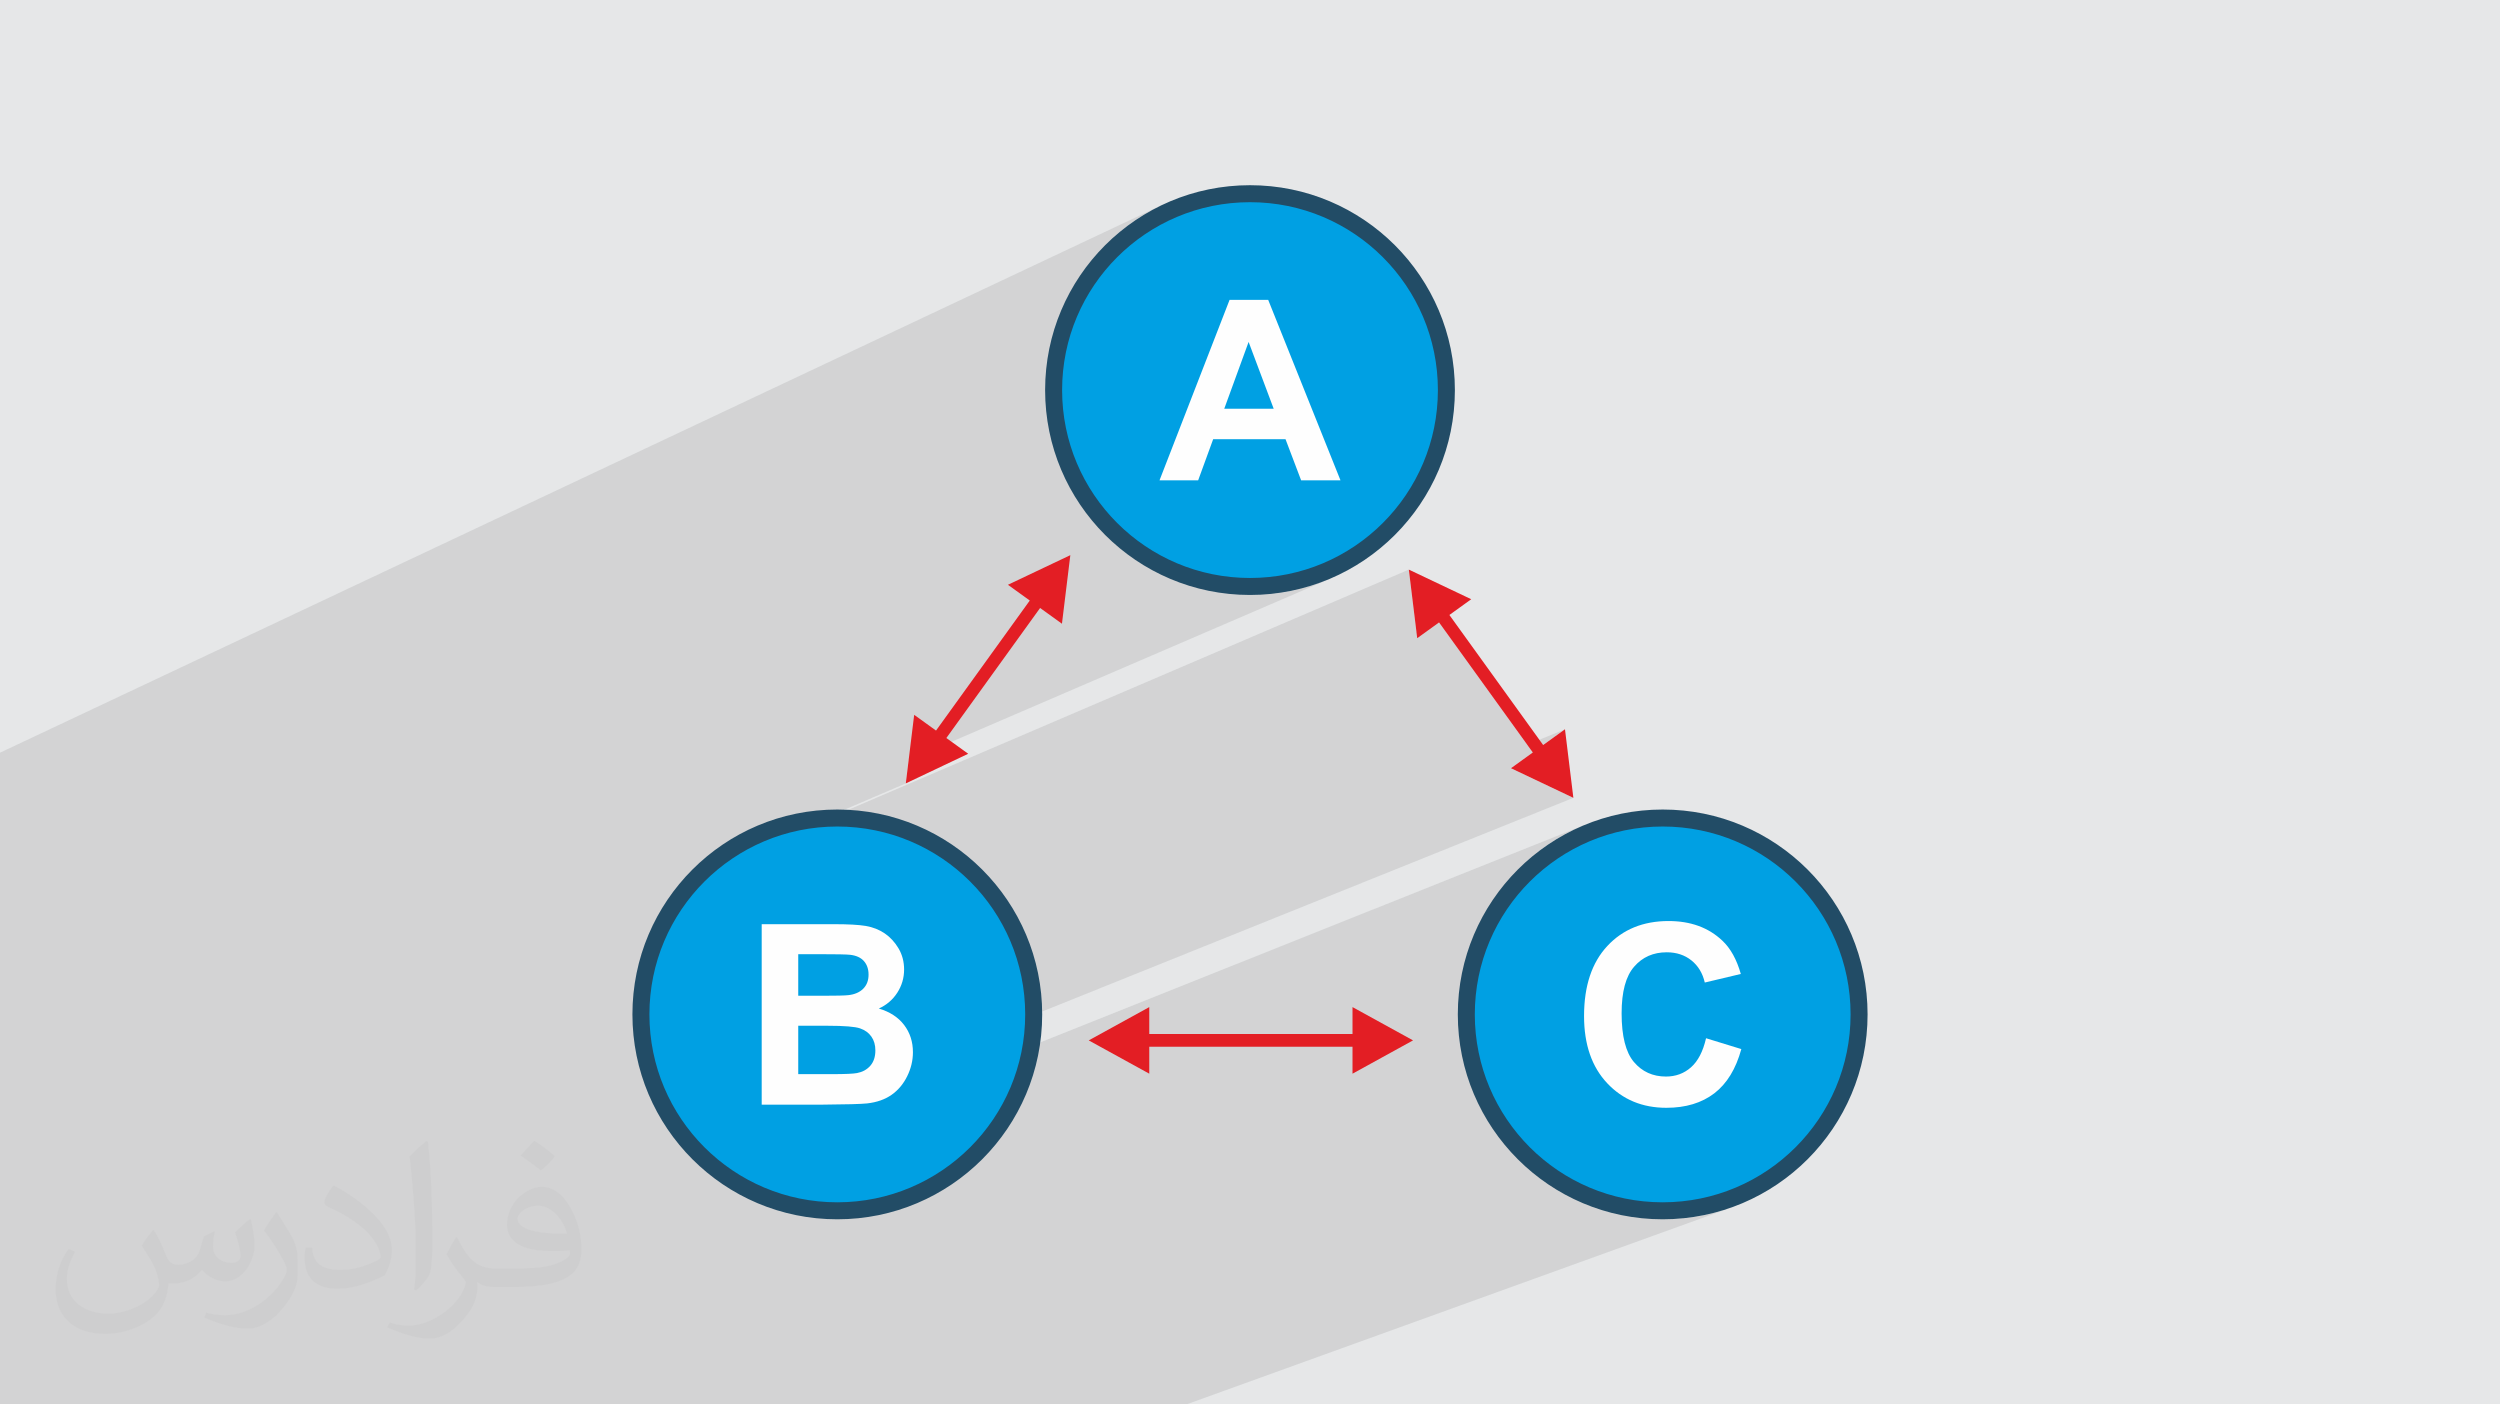
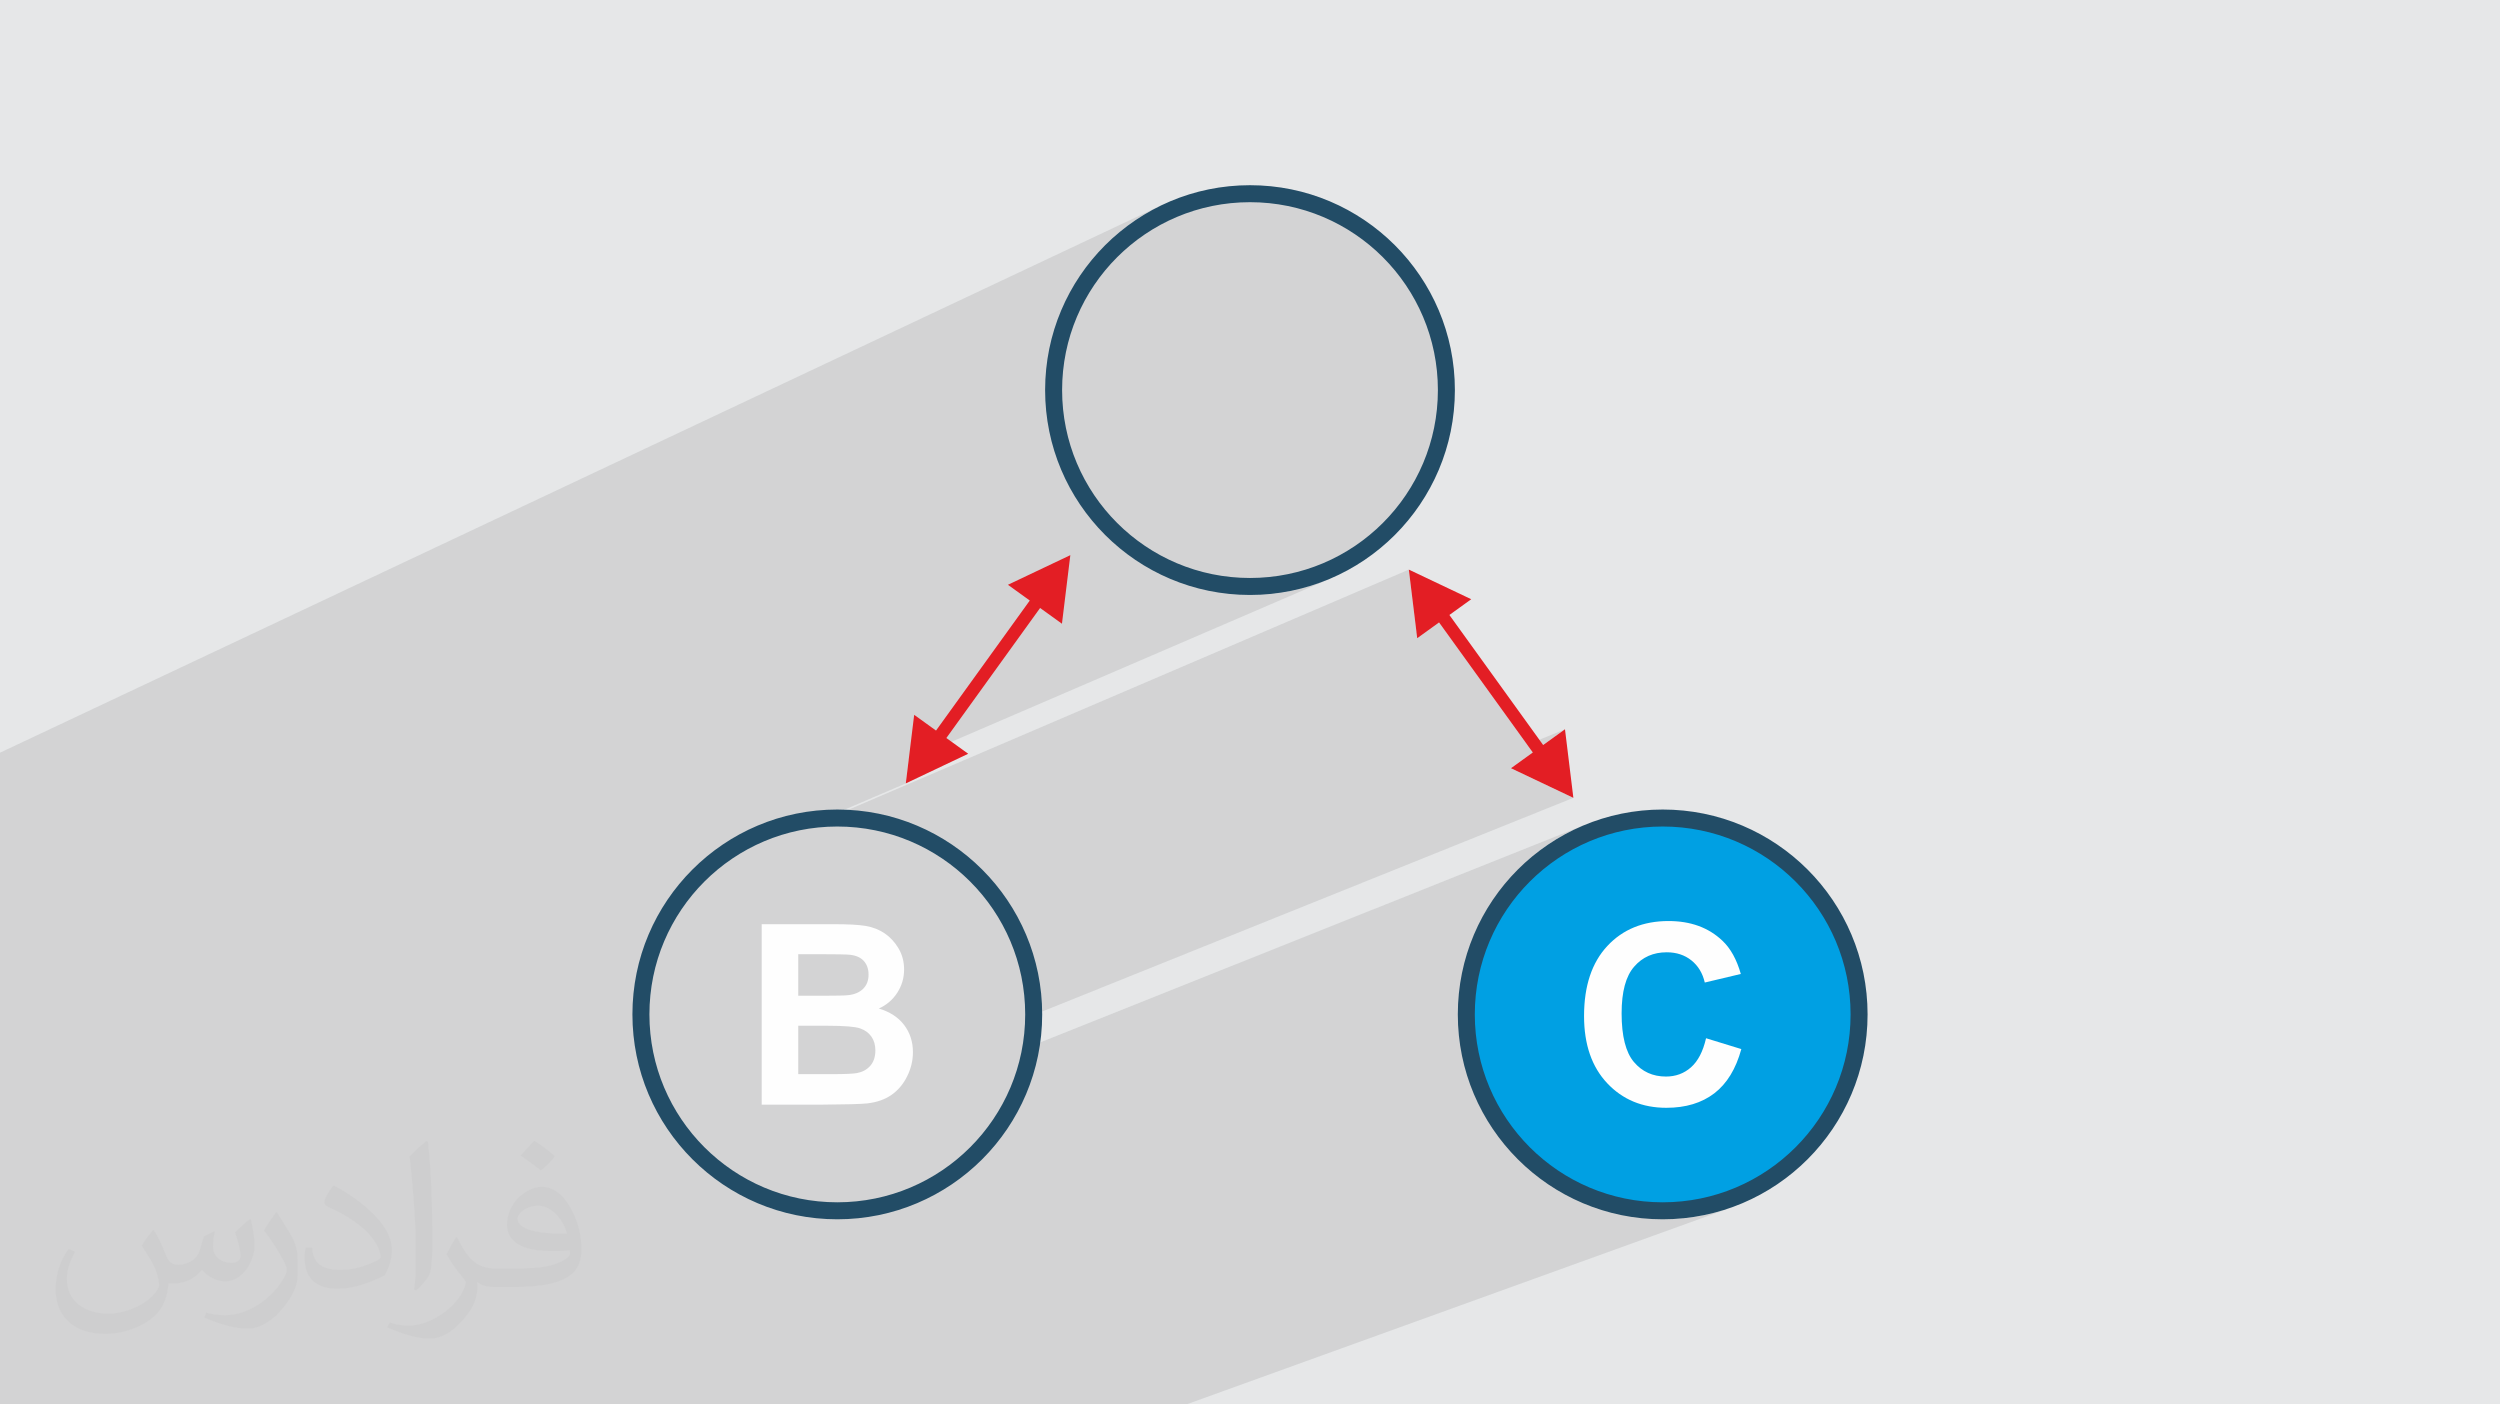
<svg xmlns="http://www.w3.org/2000/svg" xml:space="preserve" width="94.192mm" height="52.917mm" version="1.1" style="shape-rendering:geometricPrecision; text-rendering:geometricPrecision; image-rendering:optimizeQuality; fill-rule:evenodd; clip-rule:evenodd" viewBox="0 0 9404.92 5283.66">
  <defs>
    <style type="text/css">
   
    .fil3 {fill:#00A0E3}
    .fil0 {fill:#E6E7E8}
    .fil5 {fill:#FEFEFE;fill-rule:nonzero}
    .fil6 {fill:#E31E24;fill-rule:nonzero}
    .fil4 {fill:#224C66;fill-rule:nonzero}
    .fil2 {fill:#373435;fill-opacity:0.031}
    .fil1 {fill:#2B2A29;fill-opacity:0.102}
   
  </style>
  </defs>
  <g id="Layer_x0020_1">
    <polygon class="fil0" points="-0,0 9404.92,0 9404.92,5283.66 -0,5283.66 " />
    <polygon class="fil1" points="4372.91,5283.66 4332.8,5283.66 4283.85,5283.66 4165.02,5283.66 3328.65,5283.66 3232.76,5283.66 3161.24,5283.66 3001.08,5283.66 2982.49,5283.66 2761.31,5283.66 2300.38,5283.66 1860.3,5283.66 1827.61,5283.66 1752.5,5283.66 1694.3,5283.66 1619.21,5283.66 1531.03,5283.66 1506.2,5283.66 1504.61,5283.66 1420.46,5283.66 1365.87,5283.66 1337.44,5283.66 1269.46,5283.66 1210.15,5283.66 1154.43,5283.66 917.73,5283.66 792.88,5283.66 654.62,5283.66 653.52,5283.66 652.64,5283.66 579.44,5283.66 574.34,5283.66 503.8,5283.66 453.67,5283.66 307.99,5283.66 245.76,5283.66 244.78,5283.66 138.77,5283.66 -0,5283.66 -0,5258.99 -0,5204.08 -0,5181.79 -0,5171.25 -0,5149.08 -0,5145.26 -0,5090.61 -0,5060.45 -0,4986.27 -0,4841.58 -0,4835.18 -0,4810.14 -0,4683.67 -0,4651.09 -0,4629.67 -0,4449.37 -0,4413.85 -0,4407.79 -0,4397.95 -0,4389.14 -0,4365.69 -0,4333.4 -0,4332.27 -0,4301.63 -0,4271.38 -0,4270.95 -0,4270.87 -0,4214.7 -0,4184.19 -0,4092.99 -0,4021.36 -0,4006.93 -0,3966.13 -0,3879.56 -0,3872.82 -0,3856.66 -0,3834.1 -0,3811.82 -0,3696.58 -0,3685.32 -0,3611.19 -0,3424.87 -0,3314.33 -0,3300.04 -0,3273.55 -0,3255.18 -0,2936.51 -0,2894.75 -0,2876.89 -0,2863.21 -0,2831.61 4368.31,772.72 4351.57,781.04 4335.08,789.74 4318.81,798.83 4302.8,808.31 4287.03,818.14 4271.52,828.36 4256.29,838.92 4241.31,849.84 4226.61,861.12 4212.19,872.73 4198.06,884.67 4189.76,892.05 4382.16,801.53 4414.89,786.73 4448.44,773.5 4482.76,761.89 4517.82,751.93 4553.57,743.67 4589.95,737.18 4626.93,732.48 4664.44,729.63 4702.46,728.67 4740.48,729.63 4778,732.48 4814.97,737.18 4851.36,743.67 4887.1,751.93 4922.16,761.89 4956.49,773.5 4990.04,786.73 5022.77,801.53 5054.62,817.84 5085.56,835.62 5115.54,854.85 5144.5,875.44 5172.41,897.37 5199.22,920.6 5224.88,945.06 5249.34,970.72 5272.57,997.53 5294.49,1025.44 5315.09,1054.4 5334.31,1084.38 5352.1,1115.32 5368.41,1147.17 5383.21,1179.9 5396.44,1213.45 5408.05,1247.78 5418.01,1282.84 5426.26,1318.58 5432.76,1354.97 5437.46,1391.94 5440.31,1429.46 5441.27,1467.48 5440.31,1505.5 5437.46,1543.01 5432.76,1579.99 5426.26,1616.37 5418.01,1652.12 5408.05,1687.18 5396.44,1721.5 5383.21,1755.05 5368.41,1787.78 5352.1,1819.64 5334.31,1850.58 5315.09,1880.55 5294.49,1909.52 5272.57,1937.43 5249.34,1964.24 5224.88,1989.9 5199.22,2014.36 5172.41,2037.59 5144.5,2059.51 5115.54,2080.11 5085.56,2099.33 5054.62,2117.11 5022.77,2133.43 4990.04,2148.23 4794.06,2232.8 4800.62,2232.05 4819.83,2229.35 4838.89,2226.2 4857.79,2222.59 4876.52,2218.5 4895.08,2213.98 4913.46,2209 4931.65,2203.58 4949.66,2197.74 4967.47,2191.47 4985.07,2184.77 5002.47,2177.66 3418.22,2860.02 3407.56,2947.09 3099.13,3079.3 3111.9,3078.33 3117.02,3078.2 5299.95,2142.82 5328.65,2377.46 5413.67,2341.53 5745.31,2801.54 5887.4,2743.48 5805.23,2802.71 5759.58,2821.33 5766.36,2830.73 5684.18,2889.97 5918.95,3001.43 3888.68,3818.17 3887.77,3854.2 3884.92,3891.72 3880.22,3928.69 3879.06,3935.2 5972.39,3098.89 5954.99,3106 5937.81,3113.51 5920.85,3121.43 5904.11,3129.74 5887.62,3138.45 5871.35,3147.54 5855.34,3157.01 5839.57,3166.86 5824.06,3177.06 5808.83,3187.62 5793.85,3198.55 5779.15,3209.82 5777.48,3211.17 5967.43,3135.43 6000.97,3122.2 6035.3,3110.59 6070.36,3100.64 6106.11,3092.38 6142.49,3085.89 6179.46,3081.19 6216.98,3078.33 6255,3077.37 6293.02,3078.33 6330.54,3081.19 6367.51,3085.89 6403.89,3092.38 6439.64,3100.64 6474.7,3110.59 6509.03,3122.2 6542.57,3135.43 6575.31,3150.23 6607.16,3166.55 6638.1,3184.33 6668.07,3203.55 6697.04,3224.15 6724.95,3246.08 6751.76,3269.3 6777.42,3293.76 6801.88,3319.42 6825.11,3346.23 6847.03,3374.14 6867.63,3403.11 6886.85,3433.08 6904.64,3464.03 6920.95,3495.88 6935.75,3528.61 6948.98,3562.16 6960.59,3596.49 6970.55,3631.54 6978.8,3667.29 6985.29,3703.67 6990,3740.65 6992.85,3778.16 6993.81,3816.18 6992.85,3854.2 6990,3891.72 6985.29,3928.69 6978.8,3965.08 6970.55,4000.82 6960.59,4035.88 6948.98,4070.21 6935.75,4103.76 6920.95,4136.49 6904.64,4168.34 6886.85,4199.28 6867.63,4229.26 6847.03,4258.22 6825.11,4286.13 6801.88,4312.94 6777.42,4338.6 6751.76,4363.06 6724.95,4386.29 6697.04,4408.22 6668.07,4428.82 6638.1,4448.04 6607.16,4465.82 6575.31,4482.13 6542.57,4496.93 6509.03,4510.16 6300.81,4585.56 6314.3,4584.7 6333.8,4582.96 6353.16,4580.76 6372.37,4578.06 6391.43,4574.9 6410.33,4571.29 6429.06,4567.21 6447.62,4562.68 6466,4557.7 6484.19,4552.29 6502.2,4546.45 6520.01,4540.18 4462.33,5283.66 " />
    <path class="fil2" d="M578.49 4627.69c17.95,27.21 29.6,53.36 40.96,82.43 8.45,16.91 12.93,48.09 52.57,48.09 11.61,0 28.28,-3.42 43.06,-11.61 16.63,-8.73 29.32,-21.94 35.94,-42l15.85 -53.36 38.57 -19.02 2.64 2.64c-5.27,20.09 -6.59,39.36 -6.59,54.43 0,44.63 38.57,61.56 69.22,61.56 17.95,0 34.09,-8.73 34.09,-25.11 0,-21.13 -8.98,-57.06 -20.62,-89.29 17.95,-17.95 35.94,-35.94 56.53,-50.47l3.17 1.6c8.98,38.04 14,75.56 14,100.66 0,24.57 -10.83,51.79 -19.81,69.49 -18.49,34.87 -51.25,62.62 -90.87,62.62 -30.1,0 -63.65,-15.07 -86.66,-43.06l-1.32 0c-21.66,26.96 -55.22,51.25 -108.86,51.25l-16.63 0c-2.64,35.41 -10.29,60.49 -21.94,82.95 -31.95,62.34 -126.81,106.47 -216.1,106.47 -124.17,0 -186.51,-71.59 -186.51,-166.96 0,-58.91 19.27,-113.6 48.88,-152.42l24.29 10.04c-18.49,35.41 -30.91,68.68 -30.91,101.45 0,89.29 72.66,131.83 156.4,131.83 77.68,0 173.83,-49.41 191.28,-106.72 -6.59,-62.62 -30.1,-91.93 -66.04,-148.99 10.83,-19.02 24.83,-38.04 42.28,-58.38l3.17 0 0 0 0 0 -0.02 -0.09zm1432.13 -336.04c26.15,16.39 51.79,35.66 76.87,57.85 -14,19.81 -31.45,37.79 -53.11,53.64 -25.11,-20.34 -50.19,-37.79 -75.84,-56.27 17.42,-19.55 34.62,-38.29 52.04,-55.22l0 0 0 0 0 0 0 0 0 0 0.03 0zm13.47 244.11c-42.28,0 -76.87,27.75 -76.87,48.34 0,44.13 84.53,57.85 185.72,57.31 -12.68,-51.79 -57.06,-105.68 -108.86,-105.68l0.01 0.03zm-94.86 236.19c54.96,0 103.04,-1.6 139.74,-10.83 40.96,-10.29 75.56,-30.91 75.56,-45.17 0,-3.7 0,-8.19 -1.32,-11.89 -22.98,2.11 -49.41,2.11 -72.38,2.11 -74.49,0 -131.55,-16.91 -154.02,-58.66 -5.55,-11.61 -9.51,-24.57 -9.51,-39.36 0,-40.43 17.42,-79.79 48.09,-107 25.61,-22.45 53.89,-36.44 82.67,-36.44 52.04,0 93.51,41.75 122.57,107.54 15.85,35.94 26.68,77.4 26.68,129.72 0,34.87 -9.51,64.19 -31.17,85.85 -40.43,39.11 -114.92,53.89 -229.04,53.89l-51.79 0 0 0 -13.47 0c-28.28,0 -48.62,-5.02 -64.72,-17.42l-2.64 0c0.79,6.59 1.32,12.93 1.32,19.02 0,25.61 -8.45,58.38 -25.61,84.53 -50.72,75.3 -105.68,108.04 -153.24,108.04 -48.09,0 -107,-18.49 -160.11,-42.54l9.51 -18.49c17.17,7.13 40.96,11.89 73.7,11.89 85.85,0 198.66,-82.43 212.66,-163 -3.17,-6.59 -8.98,-15.32 -17.17,-24.57 -25.11,-29.85 -40.96,-54.68 -55.75,-80.83 12.68,-25.11 24.29,-45.17 35.13,-63.4l4.49 -0.53c36.72,74.77 69.99,117.55 144.23,117.55l11.61 0 0 0 53.89 0 0 0 0 0 0 0 0 0 0 0 0.09 0.01zm-371.98 79c6.34,-34.34 6.87,-72.91 6.87,-108.86l0 -53.36c0,-99.6 -12.68,-244.36 -22.98,-338.68 17.95,-19.27 43.06,-42 62.87,-57.31l5.81 1.6c13.47,118.62 16.63,256 16.63,383.06 0,33.3 -1.32,65.79 -4.49,89.55 -1.85,30.1 -19.27,52.83 -56.53,87.7l-8.19 -3.7zm-382.8 -157.19c1.85,46.77 24.83,83.49 105.15,83.49 49.93,0 92.19,-12.93 138.96,-35.13 8.45,-3.7 12.93,-8.73 12.93,-12.93 0,-29.32 -22.45,-68.15 -60.23,-103.55 -36.72,-33.3 -85.34,-62.62 -130.76,-82.18 -15.6,-6.59 -20.62,-13.47 -20.62,-20.09 0,-13.47 17.95,-41.75 32.77,-62.09l5.02 -0.53c52.04,27.21 110.17,67.64 153.24,112.53 39.11,41.47 63.4,83.49 63.4,129.19 0,33.81 -10.29,65.51 -26.96,95.11 -57.06,28.79 -117.83,50.72 -178.06,50.72 -73.17,0 -123.1,-34.34 -123.1,-114.92 0,-8.73 0,-22.19 3.17,-39.64l25.11 0 0 0 0 0 0 0 0 0 0 0 -0.02 0zm-132.37 -132.9l45.45 73.45c16.63,27.21 32.23,56.81 32.23,103.55l0 59.7c0,48.34 -30.91,100.13 -80.83,151.38 -39.11,34.62 -73.7,49.41 -105.68,49.41 -47.55,0 -101.98,-14.79 -164.85,-41.75l7.13 -18.49c19.81,5.27 42.79,9.77 71.06,9.77 90.36,-0.53 182.8,-66.57 225.08,-147.15 5.02,-9.26 6.87,-17.95 6.87,-24.04 0,-9.26 -5.02,-19.55 -8.98,-28.79 -22.98,-43.31 -48.62,-82.95 -76.87,-119.68 14.79,-23.25 29.6,-45.7 45.7,-67.9l3.7 0.53 0 0 0 0 0 0 0 0 0 0 -0.02 0.01z" />
    <g id="_2152425287120">
-       <path class="fil3" d="M4702.46 728.67c408.03,0 738.81,330.78 738.81,738.81 0,408.03 -330.78,738.81 -738.81,738.81 -408.03,0 -738.81,-330.78 -738.81,-738.81 0,-408.03 330.78,-738.81 738.81,-738.81z" />
      <path class="fil4" d="M4702.46 696.72c212.83,0 405.53,86.27 545,225.76 139.48,139.48 225.76,332.18 225.76,545 0,212.83 -86.28,405.53 -225.76,545 -139.48,139.48 -332.18,225.76 -545,225.76 -212.83,0 -405.53,-86.28 -545,-225.76 -139.49,-139.48 -225.76,-332.18 -225.76,-545 0,-212.83 86.27,-405.53 225.76,-545 139.48,-139.49 332.18,-225.76 545,-225.76zm499.83 270.93c-127.92,-127.92 -304.64,-207.03 -499.83,-207.03 -195.2,0 -371.93,79.11 -499.83,207.03 -127.92,127.91 -207.03,304.63 -207.03,499.83 0,195.19 79.11,371.92 207.03,499.83 127.91,127.91 304.63,207.03 499.83,207.03 195.19,0 371.92,-79.12 499.83,-207.03 127.91,-127.92 207.03,-304.64 207.03,-499.83 0,-195.2 -79.12,-371.93 -207.03,-499.83z" />
-       <path class="fil5" d="M5042.86 1806.92l-148.08 0 -58.63 -154.56 -272.29 0 -56.41 154.56 -145.38 0 263.59 -678.9 145.23 0 271.97 678.9zm-251.27 -269.28l-94.35 -251.27 -91.65 251.27 186 0z" />
-       <path class="fil3" d="M3149.92 3077.37c408.03,0 738.81,330.78 738.81,738.81 0,408.03 -330.78,738.81 -738.81,738.81 -408.03,0 -738.81,-330.78 -738.81,-738.81 0,-408.03 330.78,-738.81 738.81,-738.81z" />
      <path class="fil4" d="M3149.92 3045.42c212.83,0 405.53,86.28 545,225.76 139.48,139.48 225.76,332.18 225.76,545 0,212.83 -86.28,405.53 -225.76,545 -139.48,139.48 -332.18,225.76 -545,225.76 -212.83,0 -405.53,-86.28 -545,-225.76 -139.48,-139.48 -225.76,-332.18 -225.76,-545 0,-212.83 86.28,-405.53 225.76,-545 139.48,-139.48 332.18,-225.76 545,-225.76zm499.83 270.93c-127.92,-127.91 -304.63,-207.03 -499.83,-207.03 -195.2,0 -371.92,79.12 -499.83,207.03 -127.92,127.92 -207.03,304.63 -207.03,499.83 0,195.2 79.11,371.92 207.03,499.83 127.92,127.92 304.63,207.03 499.83,207.03 195.2,0 371.92,-79.11 499.83,-207.03 127.91,-127.92 207.03,-304.63 207.03,-499.83 0,-195.2 -79.12,-371.92 -207.03,-499.83z" />
      <path class="fil5" d="M2865.46 3476.74l271.5 0c53.89,0 93.87,2.21 120.26,6.64 26.55,4.57 50.09,13.9 70.96,27.97 20.86,14.22 38.24,33.03 52.15,56.57 13.9,23.54 20.86,50.09 20.86,79.33 0,31.61 -8.54,60.84 -25.6,87.23 -17.07,26.55 -40.3,46.31 -69.53,59.58 41.25,12.17 72.85,32.71 95.14,61.8 22.13,29.08 33.19,63.21 33.19,102.56 0,30.97 -7.12,61 -21.5,90.23 -14.39,29.24 -33.98,52.62 -58.94,70.16 -24.81,17.38 -55.48,28.13 -91.98,32.23 -22.76,2.38 -77.91,3.95 -165.3,4.58l-231.2 0 0 -678.89zm137.49 112.84l0 156.44 89.75 0c53.26,0 86.45,-0.79 99.41,-2.38 23.38,-2.69 41.88,-10.74 55.31,-24.17 13.43,-13.43 20.07,-30.97 20.07,-52.78 0,-21.02 -5.84,-37.92 -17.38,-51.04 -11.53,-13.12 -28.76,-21.02 -51.51,-23.7 -13.6,-1.59 -52.63,-2.37 -116.95,-2.37l-78.69 0zm0 269.27l0 182.05 127.05 0c49.32,0 80.76,-1.42 94.03,-4.1 20.4,-3.79 36.98,-12.8 49.78,-27.19 12.8,-14.54 19.28,-33.66 19.28,-57.83 0,-20.55 -4.89,-37.77 -14.86,-51.99 -9.8,-14.23 -24.17,-24.65 -42.83,-31.13 -18.64,-6.48 -59.26,-9.81 -121.68,-9.81l-110.78 0z" />
      <path class="fil3" d="M6255 3077.37c408.03,0 738.81,330.78 738.81,738.81 0,408.03 -330.78,738.81 -738.81,738.81 -408.03,0 -738.81,-330.78 -738.81,-738.81 0,-408.03 330.78,-738.81 738.81,-738.81z" />
      <path class="fil4" d="M6255 3045.42c212.83,0 405.53,86.28 545,225.76 139.48,139.48 225.76,332.18 225.76,545 0,212.83 -86.28,405.53 -225.76,545 -139.48,139.48 -332.18,225.76 -545,225.76 -212.83,0 -405.53,-86.28 -545,-225.76 -139.48,-139.48 -225.76,-332.18 -225.76,-545 0,-212.83 86.28,-405.53 225.76,-545 139.48,-139.48 332.18,-225.76 545,-225.76zm499.83 270.93c-127.91,-127.91 -304.63,-207.03 -499.83,-207.03 -195.2,0 -371.92,79.12 -499.83,207.03 -127.91,127.92 -207.03,304.63 -207.03,499.83 0,195.2 79.12,371.92 207.03,499.83 127.92,127.92 304.63,207.03 499.83,207.03 195.2,0 371.93,-79.11 499.83,-207.03 127.92,-127.92 207.03,-304.63 207.03,-499.83 0,-195.2 -79.11,-371.92 -207.03,-499.83z" />
      <path class="fil5" d="M6418.08 3905.79l132.75 40.77c-20.38,74.76 -54.36,130.22 -101.77,166.57 -47.41,36.19 -107.47,54.37 -180.32,54.37 -90.23,0 -164.35,-30.82 -222.5,-92.45 -58,-61.64 -87.08,-145.86 -87.08,-252.85 0,-112.99 29.24,-200.86 87.55,-263.44 58.32,-62.58 135.12,-93.87 230.25,-93.87 83.12,0 150.6,24.65 202.43,73.8 30.97,29.08 54.05,70.8 69.53,125.32l-135.58 32.24c-8.07,-35.09 -24.81,-62.89 -50.25,-83.28 -25.6,-20.39 -56.57,-30.5 -92.93,-30.5 -50.4,0 -91.33,18.02 -122.62,54.21 -31.45,36.03 -47.09,94.51 -47.09,175.41 0,85.65 15.49,146.81 46.3,183.15 30.97,36.5 71.11,54.68 120.58,54.68 36.5,0 67.95,-11.53 94.18,-34.77 26.24,-23.22 45.2,-59.57 56.57,-109.35z" />
      <polygon class="fil6" points="5534.71,2254.27 5299.95,2142.82 5331.5,2400.77 5413.67,2341.53 5766.36,2830.73 5684.18,2889.97 5918.95,3001.43 5887.4,2743.48 5805.23,2802.71 5452.55,2313.51 " />
      <polygon class="fil6" points="3995.01,2346.43 4026.56,2088.47 3791.8,2199.93 3873.98,2259.17 3521.29,2748.37 3439.11,2689.14 3407.56,2947.09 3642.33,2835.64 3560.15,2776.4 3912.84,2287.19 " />
-       <polygon class="fil6" points="4323.51,3788.63 4095.77,3913.91 4323.51,4039.19 4323.51,3937.88 5088.09,3937.88 5088.09,4039.19 5315.82,3913.91 5088.09,3788.63 5088.09,3889.95 4323.51,3889.95 " />
    </g>
  </g>
</svg>